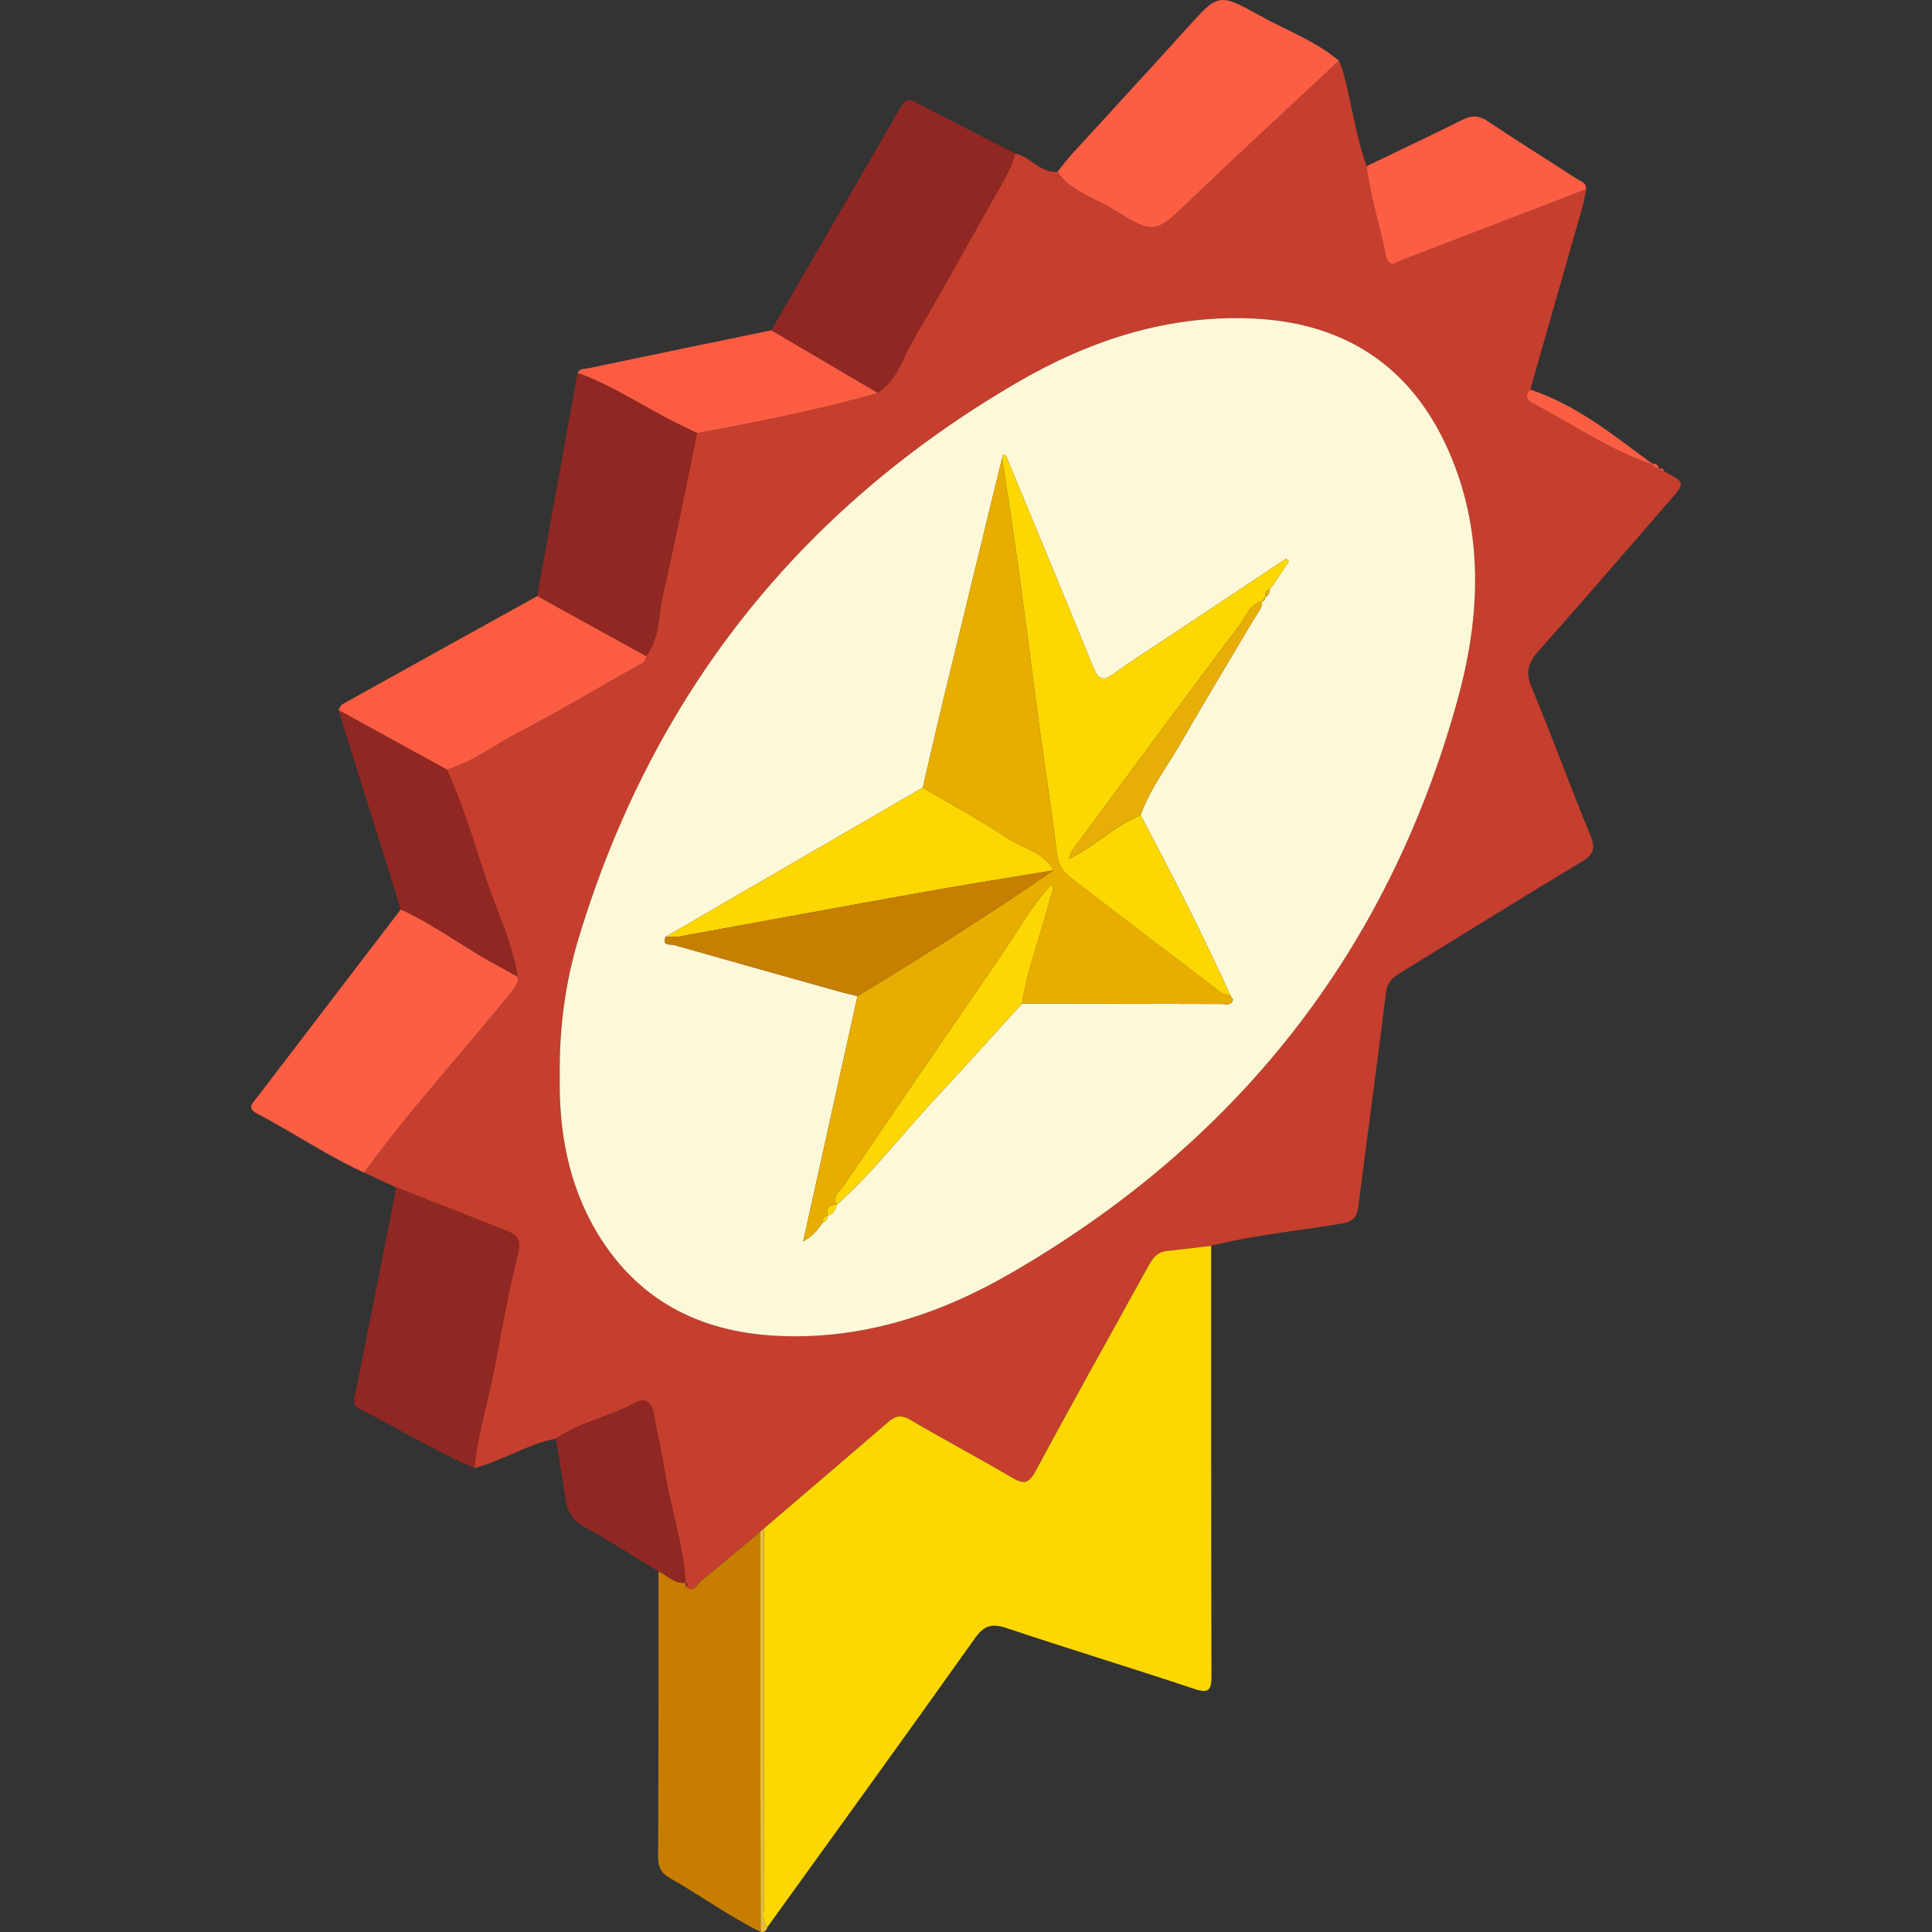
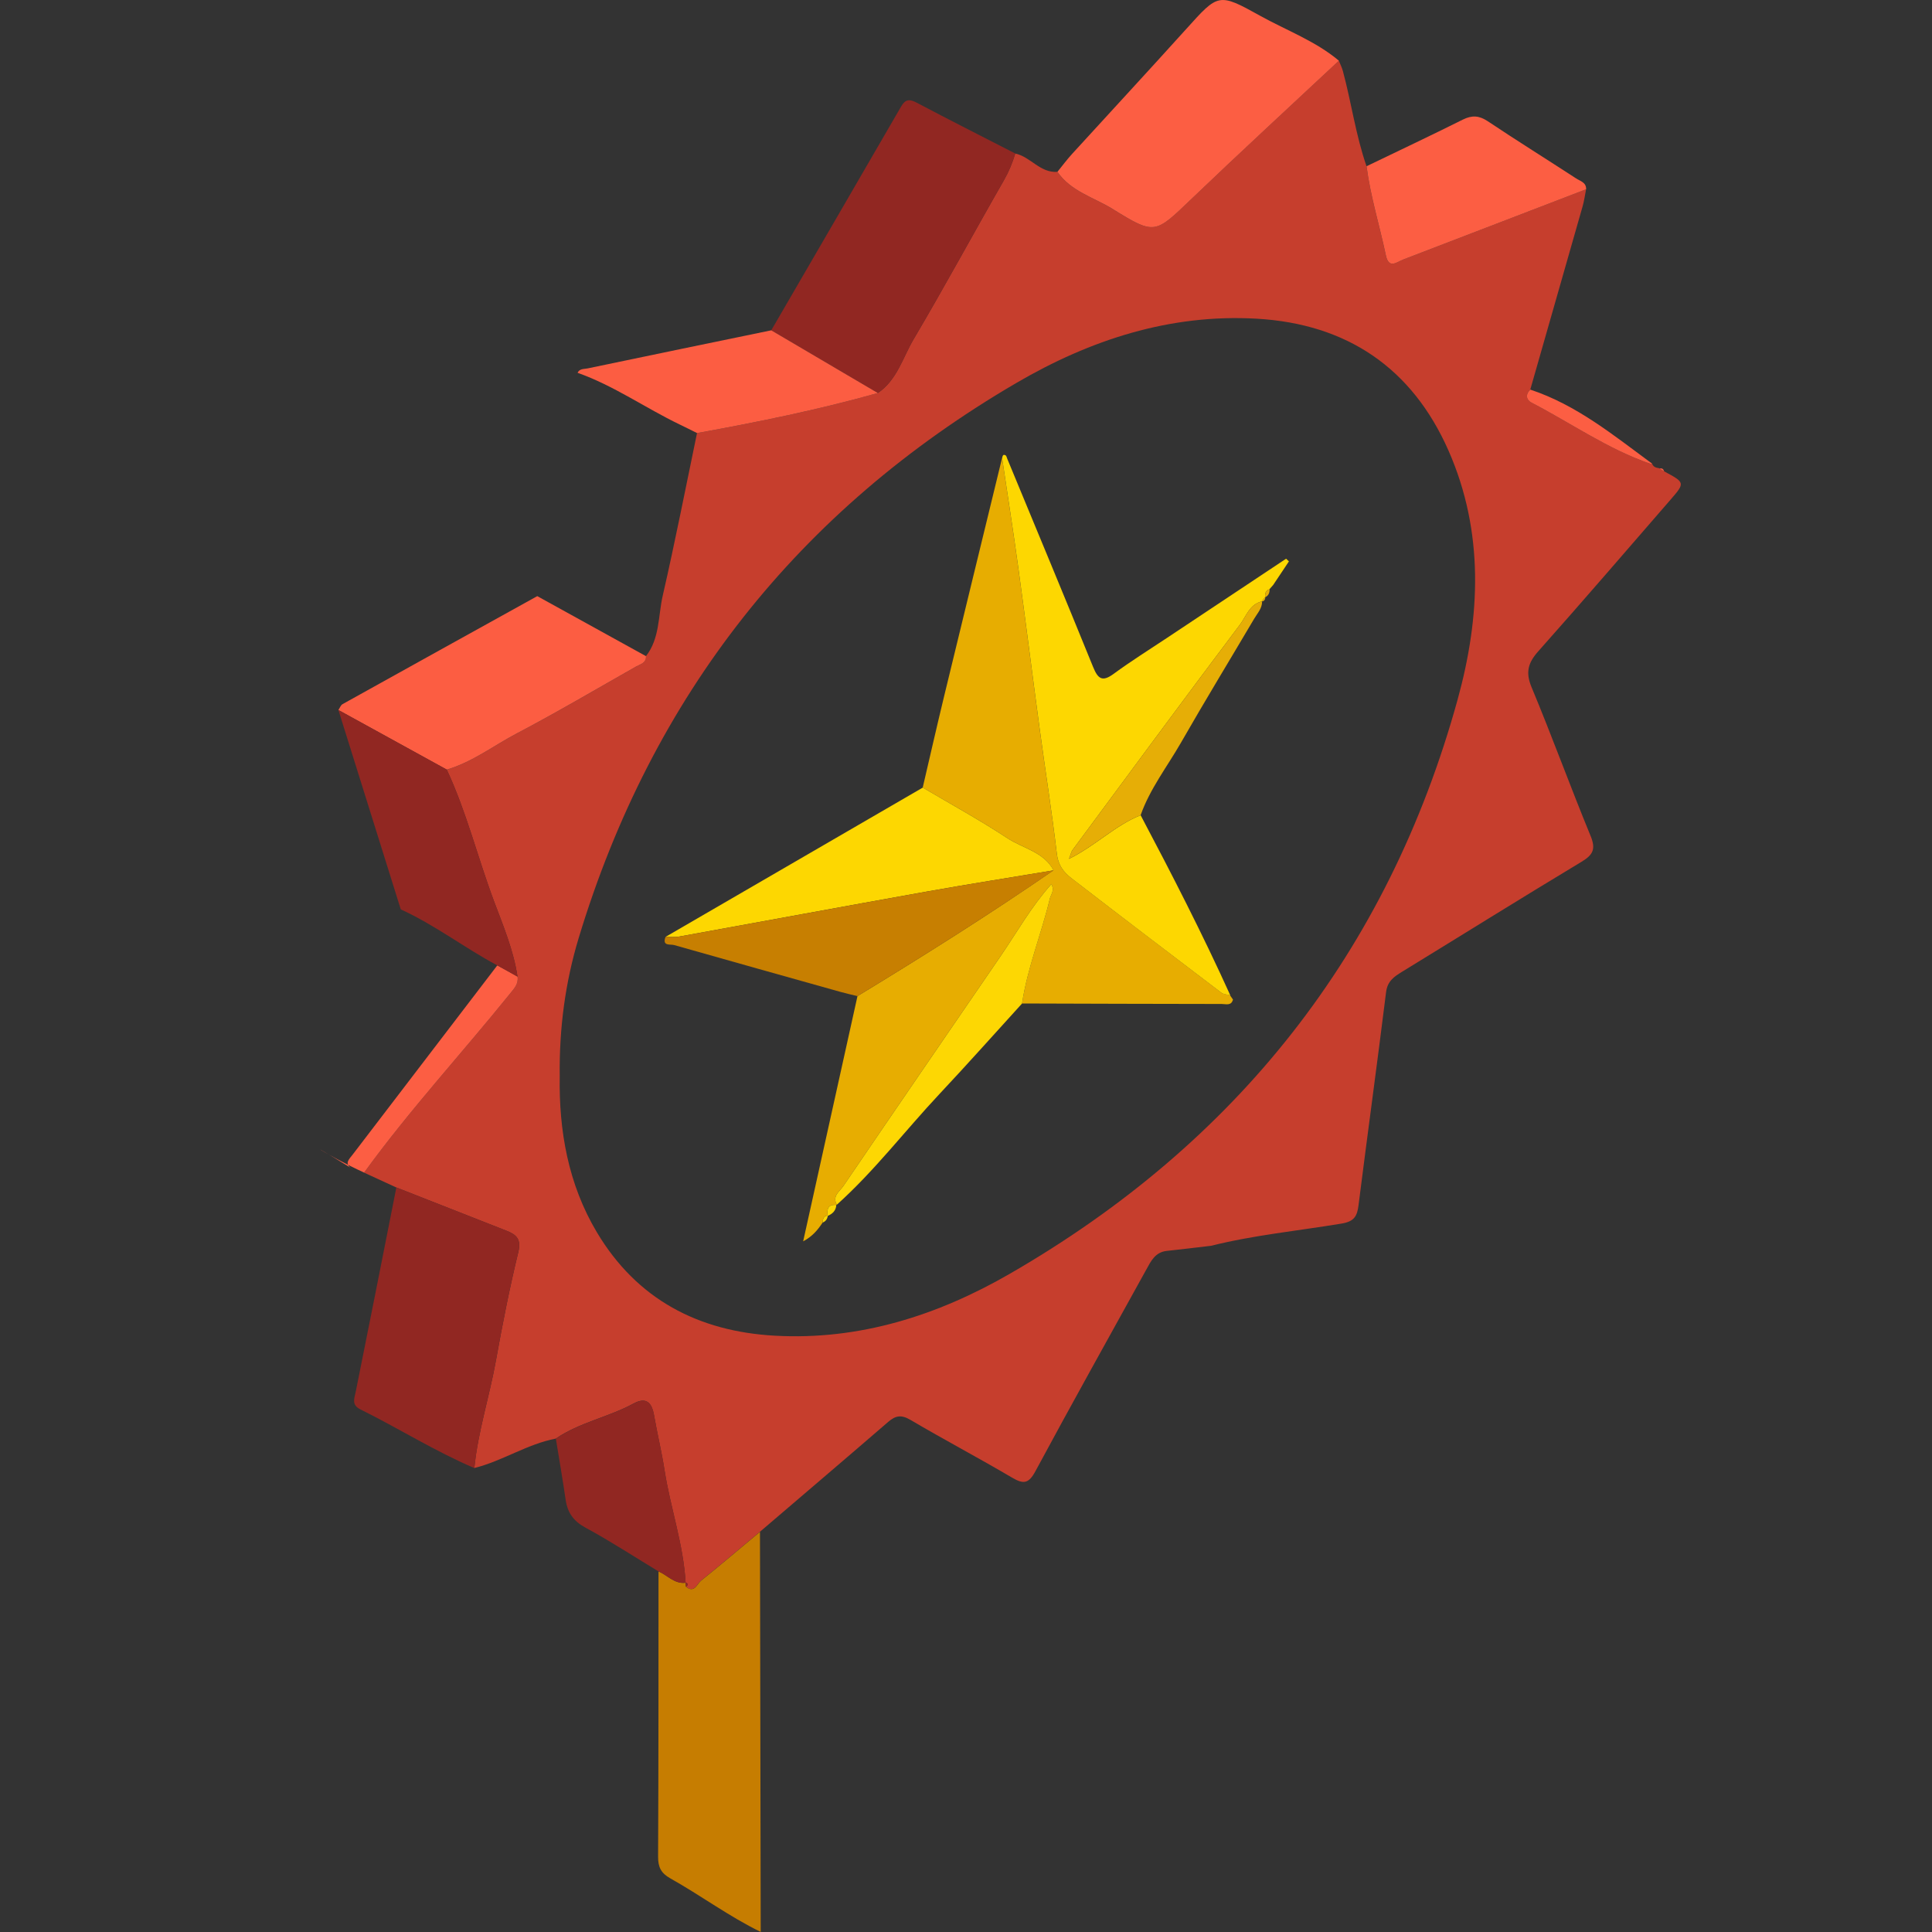
<svg xmlns="http://www.w3.org/2000/svg" id="Layer_1" x="0px" y="0px" width="70px" height="70px" viewBox="0 0 70 70" xml:space="preserve">
  <rect x="0" y="0" width="70" height="70" fill="#333333" stroke="none" />
  <g>
    <path fill="#C63E2D" d="M17.971,49.283c0.235-1.31,0.493-2.617,0.807-3.91c0.114-0.471-0.06-0.638-0.427-0.781 c-1.331-0.52-2.66-1.044-3.99-1.567c-0.39-0.179-0.779-0.359-1.169-0.538c1.639-2.262,3.535-4.314,5.286-6.484 c0.152-0.188,0.312-0.352,0.272-0.616c-0.143-0.958-0.52-1.848-0.855-2.743c-0.591-1.579-0.992-3.225-1.708-4.757 c0.935-0.277,1.705-0.876,2.553-1.321c1.455-0.764,2.872-1.602,4.302-2.412c0.155-0.088,0.371-0.129,0.362-0.379 c0.505-0.645,0.439-1.457,0.608-2.193c0.449-1.955,0.833-3.925,1.242-5.89c2.202-0.4,4.394-0.843,6.55-1.451 c0.698-0.471,0.902-1.281,1.297-1.95c1.124-1.901,2.174-3.846,3.273-5.762c0.178-0.311,0.309-0.629,0.41-0.966 c0.555,0.115,0.9,0.711,1.526,0.663c0.49,0.711,1.321,0.925,2.003,1.347c1.532,0.95,1.529,0.902,2.846-0.358 c1.766-1.691,3.565-3.346,5.35-5.016c0.05,0.127,0.113,0.25,0.148,0.381c0.307,1.142,0.465,2.322,0.855,3.443 c0.141,1.094,0.472,2.146,0.698,3.221c0.109,0.52,0.393,0.25,0.629,0.16c2.21-0.846,4.419-1.697,6.628-2.546 c-0.041,0.205-0.068,0.415-0.125,0.615c-0.63,2.215-1.264,4.429-1.897,6.642c-0.184,0.175-0.146,0.373,0.042,0.47 c1.432,0.744,2.764,1.683,4.304,2.216c0.021,0.007,0.047-0.001,0.07-0.002c0,0-0.005-0.004-0.005-0.004 c0.04,0.116,0.134,0.152,0.244,0.166c0,0,0.03,0.013,0.03,0.013c0.054,0.034,0.108,0.068,0.162,0.102 c0.763,0.41,0.767,0.414,0.235,1.028c-1.592,1.835-3.177,3.677-4.791,5.492c-0.371,0.417-0.471,0.76-0.244,1.305 c0.743,1.781,1.401,3.597,2.136,5.381c0.198,0.48,0.095,0.688-0.328,0.943c-2.18,1.312-4.339,2.66-6.509,3.989 c-0.287,0.176-0.522,0.338-0.571,0.734c-0.319,2.572-0.672,5.14-0.997,7.711c-0.05,0.4-0.149,0.596-0.614,0.673 c-1.577,0.263-3.173,0.416-4.728,0.805c-0.536,0.063-1.072,0.129-1.609,0.186c-0.418,0.045-0.571,0.37-0.742,0.68 c-1.342,2.431-2.698,4.855-4.014,7.3c-0.243,0.452-0.429,0.481-0.846,0.235c-1.216-0.717-2.466-1.376-3.683-2.093 c-0.328-0.193-0.537-0.16-0.804,0.071c-1.496,1.293-3.002,2.574-4.505,3.86c-0.049,0.041-0.097,0.083-0.146,0.124 c-0.71,0.592-1.415,1.19-2.135,1.77c-0.149,0.12-0.24,0.467-0.547,0.218c0.087-0.058,0.097-0.109-0.013-0.15l0.003,0.005 c-0.078-1.389-0.549-2.704-0.762-4.069c-0.104-0.67-0.265-1.332-0.382-2c-0.081-0.462-0.284-0.671-0.746-0.42 c-0.906,0.493-1.951,0.679-2.813,1.269c-1.041,0.199-1.931,0.813-2.952,1.066C17.319,51.863,17.737,50.592,17.971,49.283z M21.627,44.65c1.449,2.428,3.678,3.591,6.447,3.745c3.069,0.171,5.898-0.736,8.507-2.24c8.21-4.733,13.703-11.646,16.23-20.804 c0.828-3,0.97-6.077-0.329-9.025c-1.321-2.996-3.68-4.59-6.945-4.779c-3.147-0.182-6.043,0.77-8.702,2.322 c-7.909,4.614-13.208,11.336-15.866,20.109c-0.487,1.608-0.711,3.271-0.689,5.018C20.248,40.956,20.581,42.898,21.627,44.65z" />
-     <path fill="#FDD701" d="M43.883,45.139c-0.536,0.063-1.072,0.129-1.609,0.186c-0.418,0.045-0.571,0.37-0.742,0.68 c-1.342,2.431-2.698,4.855-4.014,7.3c-0.243,0.452-0.429,0.481-0.846,0.235c-1.216-0.717-2.466-1.376-3.683-2.093 c-0.328-0.193-0.537-0.16-0.804,0.071c-1.496,1.293-3.002,2.574-4.505,3.86c0,4.543-0.002,9.087,0.004,13.63 c0,0.271-0.099,0.569,0.123,0.811c2.509-3.484,5.03-6.959,7.515-10.46c0.339-0.477,0.624-0.546,1.156-0.368 c2.256,0.755,4.533,1.446,6.789,2.2c0.545,0.182,0.627,0.035,0.626-0.474C43.88,55.525,43.884,50.332,43.883,45.139z" />
    <path fill="#912722" d="M31.806,14.24c0.698-0.471,0.902-1.281,1.297-1.95c1.124-1.901,2.174-3.846,3.273-5.762 c0.178-0.311,0.309-0.629,0.41-0.966c-1.191-0.611-2.386-1.214-3.569-1.84c-0.264-0.14-0.414-0.129-0.567,0.136 c-1.565,2.705-3.137,5.407-4.706,8.11C29.231,12.726,30.519,13.483,31.806,14.24z" />
    <path fill="#C67D01" d="M27.535,55.503c-0.71,0.592-1.415,1.19-2.135,1.77c-0.149,0.12-0.24,0.467-0.547,0.218 c-0.004-0.05-0.008-0.1-0.013-0.15c0,0,0.003,0.005,0.003,0.005c-0.407,0.052-0.657-0.272-0.984-0.411 c-0.002,3.446,0.002,6.891-0.015,10.337c-0.002,0.379,0.109,0.597,0.44,0.783c1.108,0.621,2.132,1.384,3.278,1.942 C27.553,65.165,27.544,60.334,27.535,55.503z" />
-     <path fill="#FC5E43" d="M13.193,42.486c1.639-2.262,3.535-4.314,5.286-6.484c0.152-0.188,0.312-0.352,0.272-0.617 c-0.244-0.136-0.486-0.275-0.733-0.407c-1.189-0.635-2.264-1.468-3.497-2.029c-1.744,2.281-3.488,4.562-5.232,6.844 c-0.14,0.184-0.352,0.356,0.014,0.547C10.617,41.025,11.842,41.869,13.193,42.486z" />
+     <path fill="#FC5E43" d="M13.193,42.486c1.639-2.262,3.535-4.314,5.286-6.484c0.152-0.188,0.312-0.352,0.272-0.617 c-0.244-0.136-0.486-0.275-0.733-0.407c-1.744,2.281-3.488,4.562-5.232,6.844 c-0.14,0.184-0.352,0.356,0.014,0.547C10.617,41.025,11.842,41.869,13.193,42.486z" />
    <path fill="#FC5E43" d="M38.312,6.226c0.49,0.711,1.321,0.925,2.003,1.347c1.532,0.95,1.529,0.902,2.846-0.358 c1.766-1.691,3.565-3.346,5.35-5.016c-0.851-0.714-1.893-1.094-2.849-1.625c-1.518-0.843-1.519-0.813-2.678,0.472 c-1.37,1.519-2.761,3.02-4.14,4.531C38.656,5.783,38.489,6.009,38.312,6.226z" />
    <path fill="#912722" d="M17.188,53.192c0.131-1.329,0.548-2.601,0.783-3.91c0.235-1.31,0.493-2.617,0.807-3.91 c0.114-0.471-0.06-0.638-0.427-0.781c-1.331-0.52-2.66-1.044-3.99-1.567c-0.488,2.464-0.972,4.928-1.47,7.39 c-0.053,0.262-0.164,0.487,0.167,0.651C14.446,51.753,15.761,52.582,17.188,53.192z" />
-     <path fill="#912722" d="M23.406,23.774c0.505-0.645,0.439-1.457,0.608-2.193c0.449-1.955,0.833-3.925,1.242-5.89 c-0.21-0.104-0.419-0.21-0.63-0.311c-1.246-0.599-2.386-1.409-3.7-1.873c-0.487,2.697-0.973,5.394-1.46,8.092 C20.779,22.324,22.092,23.049,23.406,23.774z" />
    <path fill="#FC5D42" d="M23.406,23.774c-1.313-0.725-2.627-1.45-3.94-2.175c-2.352,1.303-4.704,2.605-7.054,3.913 c-0.069,0.038-0.101,0.141-0.151,0.213c1.309,0.72,2.618,1.44,3.927,2.16c0.935-0.277,1.705-0.876,2.553-1.321 c1.455-0.764,2.872-1.602,4.302-2.412C23.199,24.065,23.415,24.024,23.406,23.774z" />
    <path fill="#912722" d="M16.188,27.885c-1.309-0.72-2.618-1.44-3.927-2.16c0.753,2.408,1.507,4.816,2.26,7.224 c1.232,0.561,2.307,1.393,3.497,2.029c0.246,0.132,0.489,0.271,0.733,0.407c-0.143-0.958-0.52-1.848-0.855-2.743 C17.306,31.064,16.905,29.418,16.188,27.885z" />
    <path fill="#FC5E43" d="M49.513,6.023c0.141,1.094,0.472,2.146,0.698,3.221c0.109,0.52,0.393,0.25,0.629,0.16 c2.21-0.846,4.419-1.697,6.628-2.546c0.01-0.247-0.21-0.295-0.357-0.39c-1.066-0.694-2.146-1.367-3.204-2.074 C53.592,4.185,53.335,4.168,53,4.334C51.845,4.911,50.677,5.462,49.513,6.023z" />
    <path fill="#FC5D42" d="M20.926,13.507c1.314,0.464,2.454,1.274,3.7,1.873c0.211,0.101,0.42,0.207,0.63,0.311 c2.202-0.399,4.394-0.843,6.55-1.451c-1.287-0.757-2.575-1.515-3.862-2.272c-2.218,0.458-4.436,0.915-6.653,1.38 C21.166,13.375,21.001,13.349,20.926,13.507z" />
    <path fill="#912722" d="M23.859,56.935c0.327,0.139,0.577,0.463,0.984,0.411c-0.078-1.389-0.549-2.704-0.762-4.069 c-0.104-0.67-0.265-1.332-0.382-2c-0.081-0.462-0.284-0.671-0.746-0.42c-0.906,0.493-1.951,0.679-2.813,1.269 c0.119,0.736,0.247,1.472,0.354,2.21c0.068,0.469,0.283,0.777,0.72,1.014C22.117,55.84,22.98,56.403,23.859,56.935z" />
    <path fill="#FC5E43" d="M55.445,14.116c-0.184,0.175-0.146,0.373,0.042,0.47c1.432,0.744,2.764,1.683,4.304,2.216 c0.021,0.007,0.047-0.001,0.07-0.002C58.468,15.777,57.124,14.671,55.445,14.116z" />
-     <path fill="#E7BD3B" d="M27.535,55.503c0.009,4.831,0.018,9.662,0.026,14.494c0.14,0.021,0.211-0.054,0.247-0.177 c-0.221-0.242-0.122-0.539-0.123-0.811c-0.006-4.543-0.004-9.087-0.004-13.63C27.633,55.42,27.584,55.462,27.535,55.503z" />
-     <path fill="#FC5E43" d="M59.857,16.797c0.04,0.116,0.134,0.152,0.244,0.166C60.076,16.825,59.976,16.797,59.857,16.797z" />
    <path fill="#FC5E43" d="M60.131,16.976c0.054,0.034,0.108,0.068,0.162,0.102C60.271,16.992,60.219,16.956,60.131,16.976z" />
-     <path fill="#FDF8D8" d="M20.969,33.979c2.658-8.773,7.957-15.495,15.866-20.109c2.659-1.552,5.555-2.503,8.702-2.322 c3.265,0.188,5.624,1.782,6.945,4.779c1.3,2.947,1.157,6.025,0.329,9.025c-2.527,9.158-8.02,16.071-16.23,20.804 c-2.609,1.504-5.439,2.411-8.507,2.24c-2.77-0.154-4.998-1.317-6.447-3.745c-1.046-1.752-1.379-3.695-1.347-5.654 C20.258,37.25,20.482,35.587,20.969,33.979z M46.13,21.193c0.19-0.284,0.38-0.569,0.569-0.853 c-0.034-0.032-0.068-0.065-0.102-0.097c-1.438,0.956-2.875,1.911-4.312,2.867c-0.647,0.431-1.308,0.843-1.934,1.303 c-0.414,0.305-0.57,0.186-0.747-0.248c-1.024-2.521-2.072-5.033-3.112-7.548c-0.017-0.042-0.028-0.103-0.06-0.12 c-0.1-0.054-0.105,0.036-0.123,0.099c-0.702,2.886-1.407,5.771-2.106,8.657c-0.264,1.092-0.513,2.188-0.769,3.283 c-3.106,1.803-6.213,3.606-9.319,5.408c-0.133,0.348,0.172,0.256,0.315,0.297c2.007,0.57,4.016,1.134,6.025,1.697 c0.203,0.057,0.409,0.102,0.614,0.152c-0.65,2.937-1.301,5.874-1.967,8.885c0.34-0.181,0.533-0.419,0.705-0.68 c0.114-0.047,0.175-0.133,0.187-0.256l-0.002,0.014c0.175-0.075,0.297-0.193,0.31-0.396l0.022-0.01 c1.362-1.225,2.471-2.685,3.72-4.015c1.011-1.077,1.993-2.182,2.988-3.274c2.413,0.007,4.826,0.016,7.239,0.018 c0.145,0,0.343,0.076,0.403-0.16c-0.037-0.054-0.075-0.108-0.112-0.162c0,0,0.013,0.005,0.013,0.005 c-1.003-2.215-2.113-4.377-3.249-6.525c0.339-0.959,0.964-1.76,1.463-2.63c0.864-1.508,1.768-2.993,2.652-4.489 c0.117-0.199,0.292-0.374,0.288-0.629l-0.021,0.003c0.11-0.002,0.131-0.079,0.141-0.166l-0.008,0.012 c0.129-0.055,0.159-0.164,0.162-0.29l-0.02,0.014C46.032,21.305,46.081,21.249,46.13,21.193z" />
    <path fill="#912722" d="M24.84,57.341c0.004,0.05,0.008,0.1,0.013,0.15C24.94,57.433,24.95,57.382,24.84,57.341z" />
    <path fill="#E7AD01" d="M31.068,36.091c-0.65,2.937-1.301,5.874-1.968,8.885c0.34-0.181,0.533-0.419,0.705-0.68 c0.008-0.125,0.029-0.241,0.187-0.256c0,0-0.002,0.014-0.002,0.014c-0.035-0.241,0-0.426,0.31-0.395c0,0,0.022-0.01,0.021-0.011 c-0.183-0.315,0.109-0.489,0.237-0.678c1.887-2.779,3.79-5.546,5.688-8.317c0.598-0.874,1.118-1.805,1.847-2.62 c0.127,0.235-0.018,0.37-0.054,0.522c-0.305,1.276-0.812,2.498-1.008,3.803c2.413,0.007,4.826,0.016,7.239,0.018 c0.145,0,0.343,0.076,0.403-0.16c-0.037-0.054-0.075-0.108-0.112-0.162c0,0,0.013,0.005,0.013,0.005 c-0.11-0.031-0.243-0.032-0.327-0.096c-1.816-1.379-3.63-2.76-5.437-4.152c-0.278-0.214-0.472-0.469-0.52-0.875 c-0.176-1.512-0.418-3.016-0.622-4.525c-0.264-1.951-0.508-3.904-0.776-5.854c-0.182-1.323-0.389-2.642-0.585-3.963 c-0.702,2.886-1.407,5.771-2.106,8.657c-0.264,1.092-0.513,2.188-0.769,3.283c1.023,0.605,2.068,1.175,3.059,1.829 c0.568,0.374,1.322,0.494,1.68,1.169C35.854,33.13,33.472,34.628,31.068,36.091z" />
    <path fill="#FDD701" d="M36.309,16.597c0.196,1.321,0.403,2.64,0.585,3.963c0.268,1.95,0.512,3.903,0.776,5.854 c0.204,1.509,0.445,3.013,0.622,4.525c0.047,0.405,0.242,0.66,0.52,0.875c1.806,1.392,3.62,2.774,5.437,4.152 c0.085,0.064,0.217,0.066,0.327,0.096c-1.003-2.215-2.113-4.377-3.249-6.525c-0.917,0.362-1.619,1.096-2.595,1.582 c0.073-0.19,0.085-0.262,0.123-0.315c2.019-2.729,4.031-5.463,6.073-8.175c0.226-0.301,0.348-0.742,0.801-0.841 c0,0-0.021,0.003-0.021,0.003c0.047-0.055,0.094-0.11,0.141-0.165c0,0-0.008,0.012-0.008,0.011 c-0.011-0.133,0.011-0.247,0.162-0.289c0,0-0.02,0.014-0.02,0.014c0.049-0.056,0.098-0.113,0.148-0.169 c0.19-0.284,0.38-0.569,0.569-0.853c-0.034-0.032-0.068-0.065-0.102-0.097c-1.438,0.956-2.875,1.911-4.312,2.867 c-0.647,0.431-1.308,0.843-1.934,1.303c-0.414,0.305-0.57,0.186-0.747-0.248c-1.024-2.521-2.072-5.033-3.112-7.548 c-0.017-0.042-0.028-0.103-0.06-0.12C36.332,16.443,36.327,16.533,36.309,16.597z" />
    <path fill="#FDD701" d="M38.173,31.534c-0.358-0.675-1.113-0.794-1.68-1.169c-0.991-0.653-2.036-1.224-3.059-1.829 c-3.107,1.803-6.213,3.606-9.319,5.408c0.165-0.002,0.334,0.018,0.494-0.011c2.974-0.538,5.946-1.09,8.922-1.622 C35.074,32.036,36.625,31.792,38.173,31.534z" />
    <path fill="#C77F01" d="M38.173,31.534c-1.548,0.258-3.099,0.502-4.643,0.778c-2.975,0.532-5.947,1.084-8.922,1.622 c-0.16,0.029-0.329,0.008-0.494,0.011c-0.133,0.348,0.172,0.256,0.315,0.297c2.007,0.57,4.016,1.134,6.025,1.697 c0.203,0.057,0.409,0.102,0.614,0.152C33.472,34.628,35.854,33.13,38.173,31.534z" />
    <path fill="#FDD703" d="M37.031,36.359c0.197-1.305,0.703-2.527,1.008-3.803c0.037-0.153,0.181-0.288,0.054-0.522 c-0.729,0.815-1.249,1.746-1.847,2.62c-1.898,2.771-3.801,5.539-5.688,8.317c-0.128,0.189-0.419,0.363-0.237,0.678 c1.363-1.225,2.472-2.684,3.721-4.015C35.054,38.556,36.036,37.452,37.031,36.359z" />
    <path fill="#E6AE06" d="M45.728,21.788c-0.454,0.099-0.575,0.54-0.801,0.841c-2.042,2.712-4.054,5.446-6.073,8.175 c-0.039,0.052-0.05,0.125-0.123,0.315c0.976-0.487,1.678-1.221,2.595-1.582c0.339-0.959,0.964-1.76,1.463-2.63 c0.864-1.508,1.768-2.993,2.652-4.489C45.558,22.219,45.732,22.044,45.728,21.788z" />
    <path fill="#FDD703" d="M30.301,43.659c-0.31-0.031-0.345,0.155-0.31,0.395C30.166,43.979,30.288,43.862,30.301,43.659z" />
    <path fill="#FDD703" d="M29.993,44.041c-0.158,0.015-0.179,0.131-0.187,0.256C29.92,44.249,29.981,44.163,29.993,44.041z" />
    <path fill="#E6AE06" d="M46.002,21.348c-0.151,0.042-0.173,0.157-0.162,0.289C45.969,21.582,45.999,21.473,46.002,21.348z" />
    <path fill="#FDD701" d="M44.561,36.056c0.037,0.054,0.075,0.108,0.112,0.162C44.636,36.164,44.599,36.11,44.561,36.056z" />
    <path fill="#E6AE06" d="M45.848,21.626c-0.047,0.055-0.094,0.11-0.141,0.165C45.817,21.789,45.839,21.713,45.848,21.626z" />
    <path fill="#E6AE06" d="M46.13,21.193c-0.049,0.056-0.098,0.112-0.148,0.169C46.032,21.305,46.081,21.249,46.13,21.193z" />
  </g>
</svg>